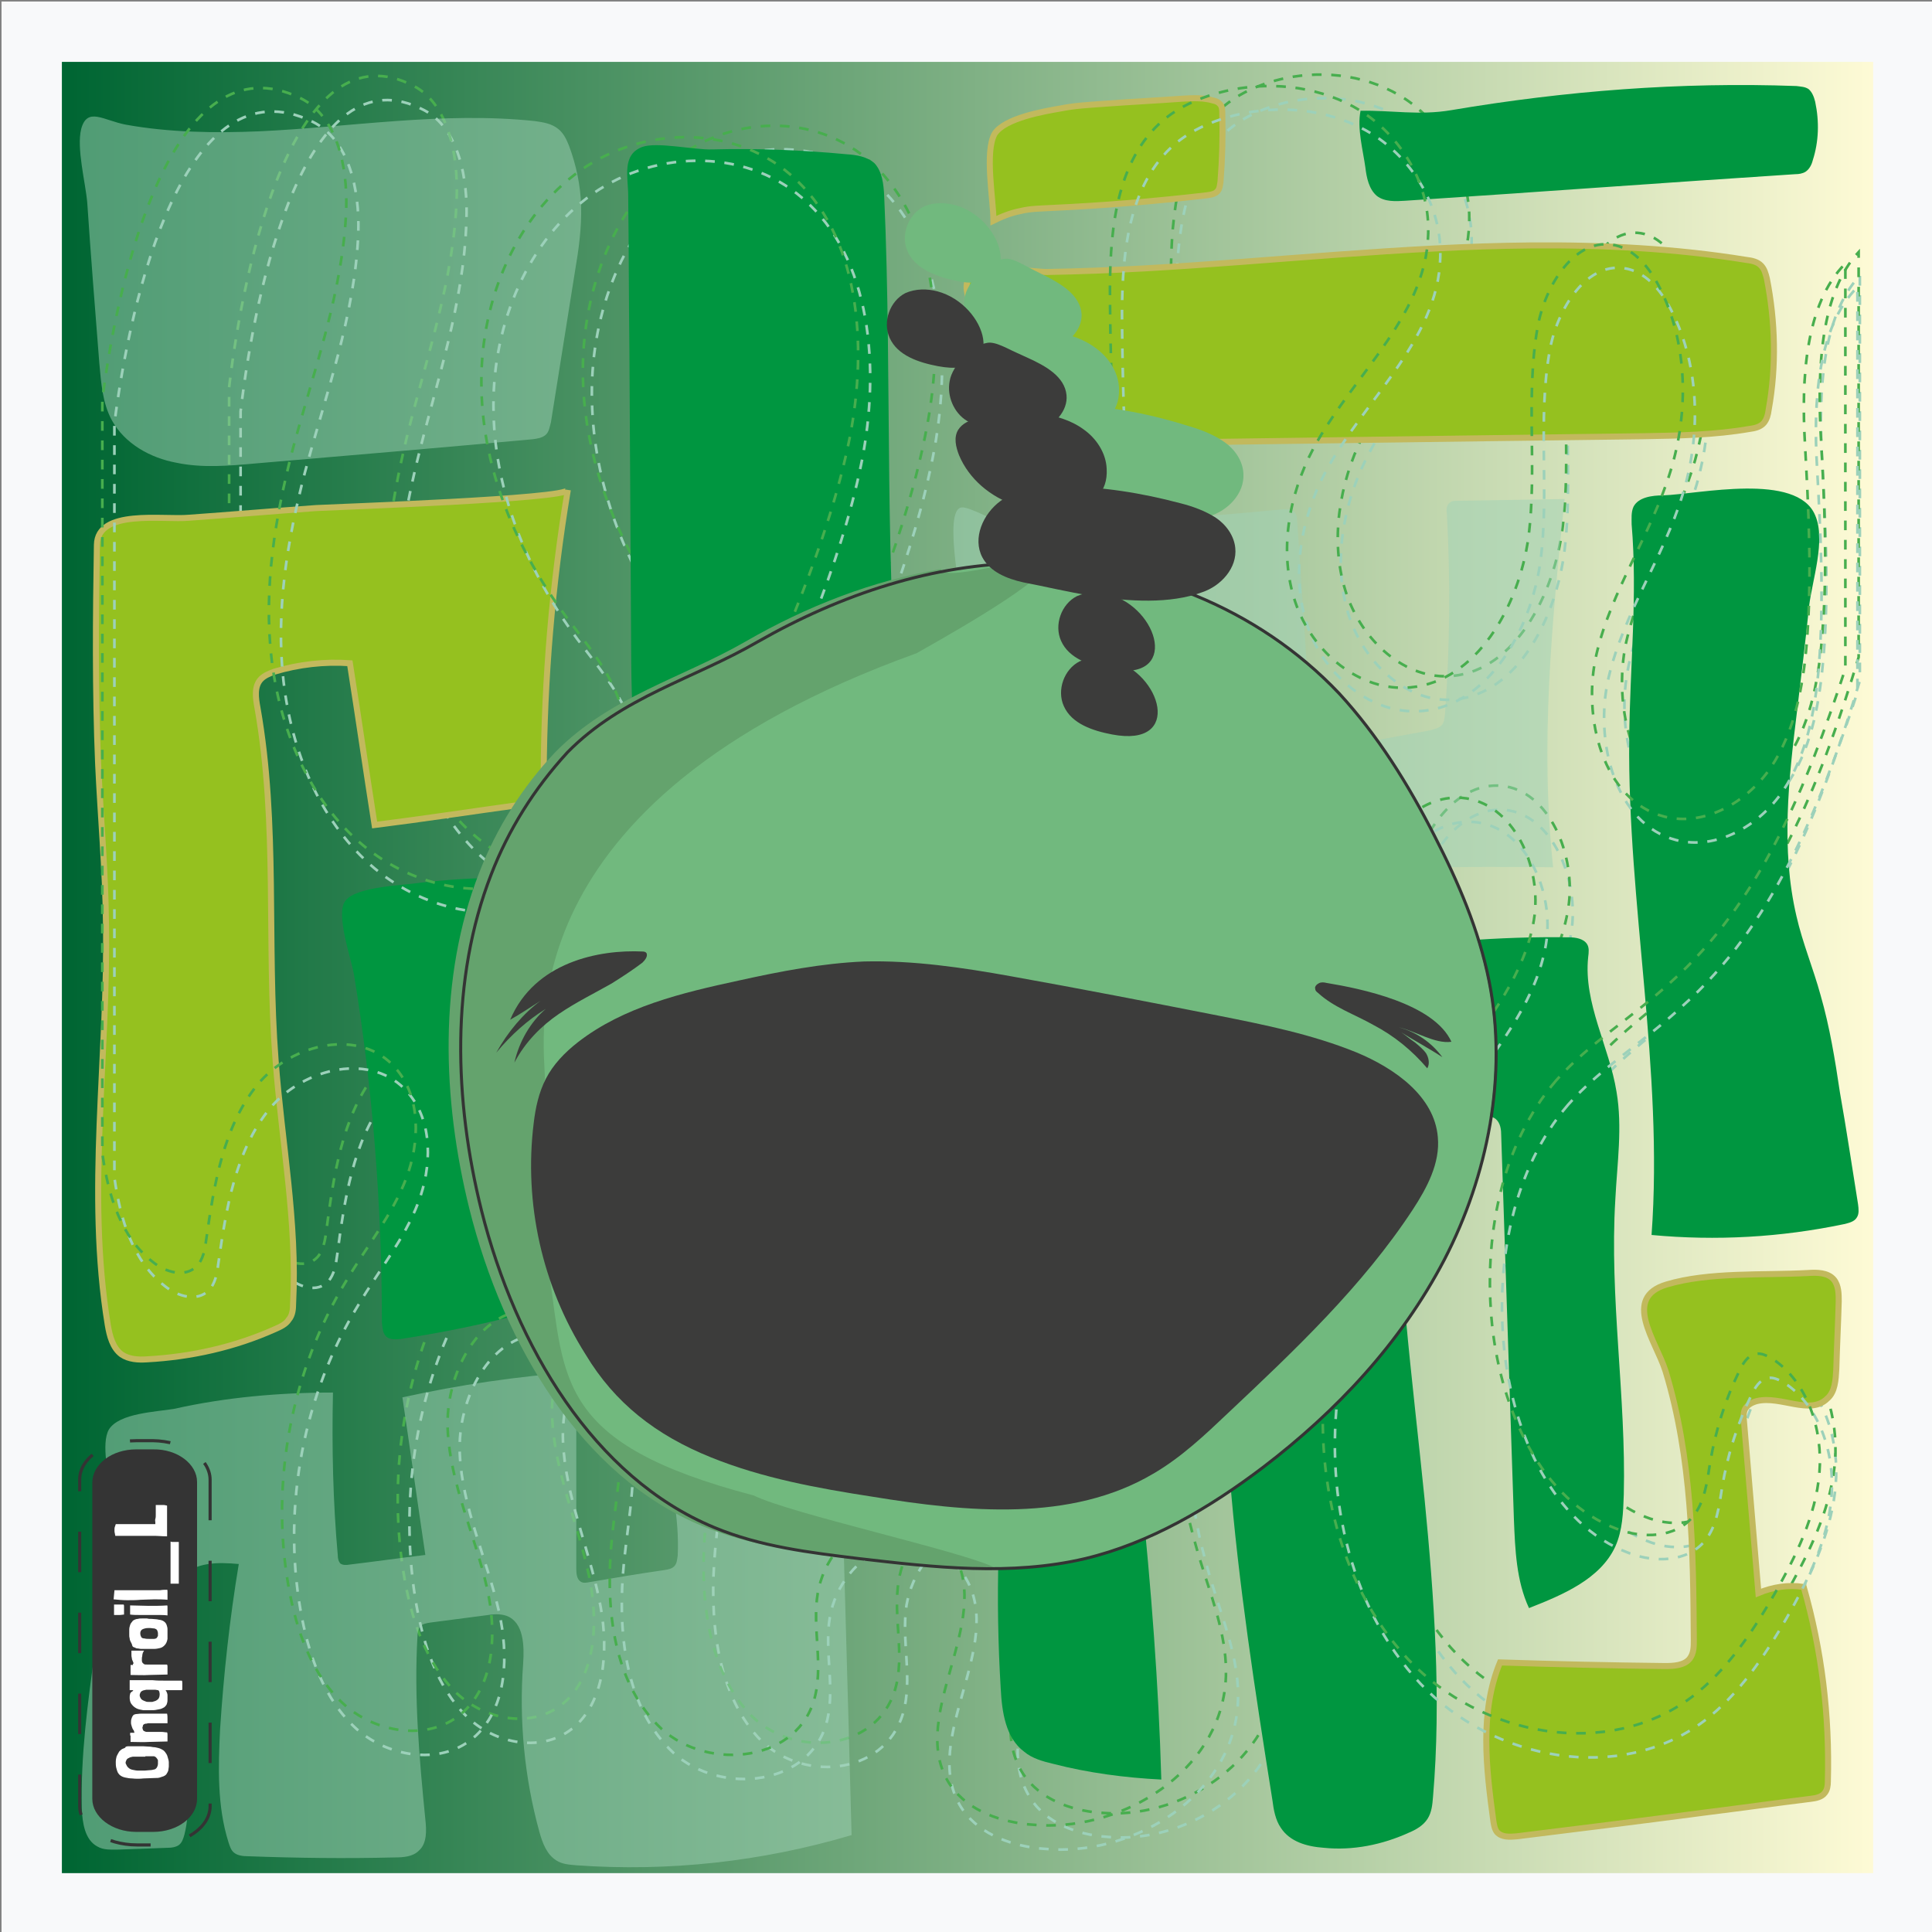
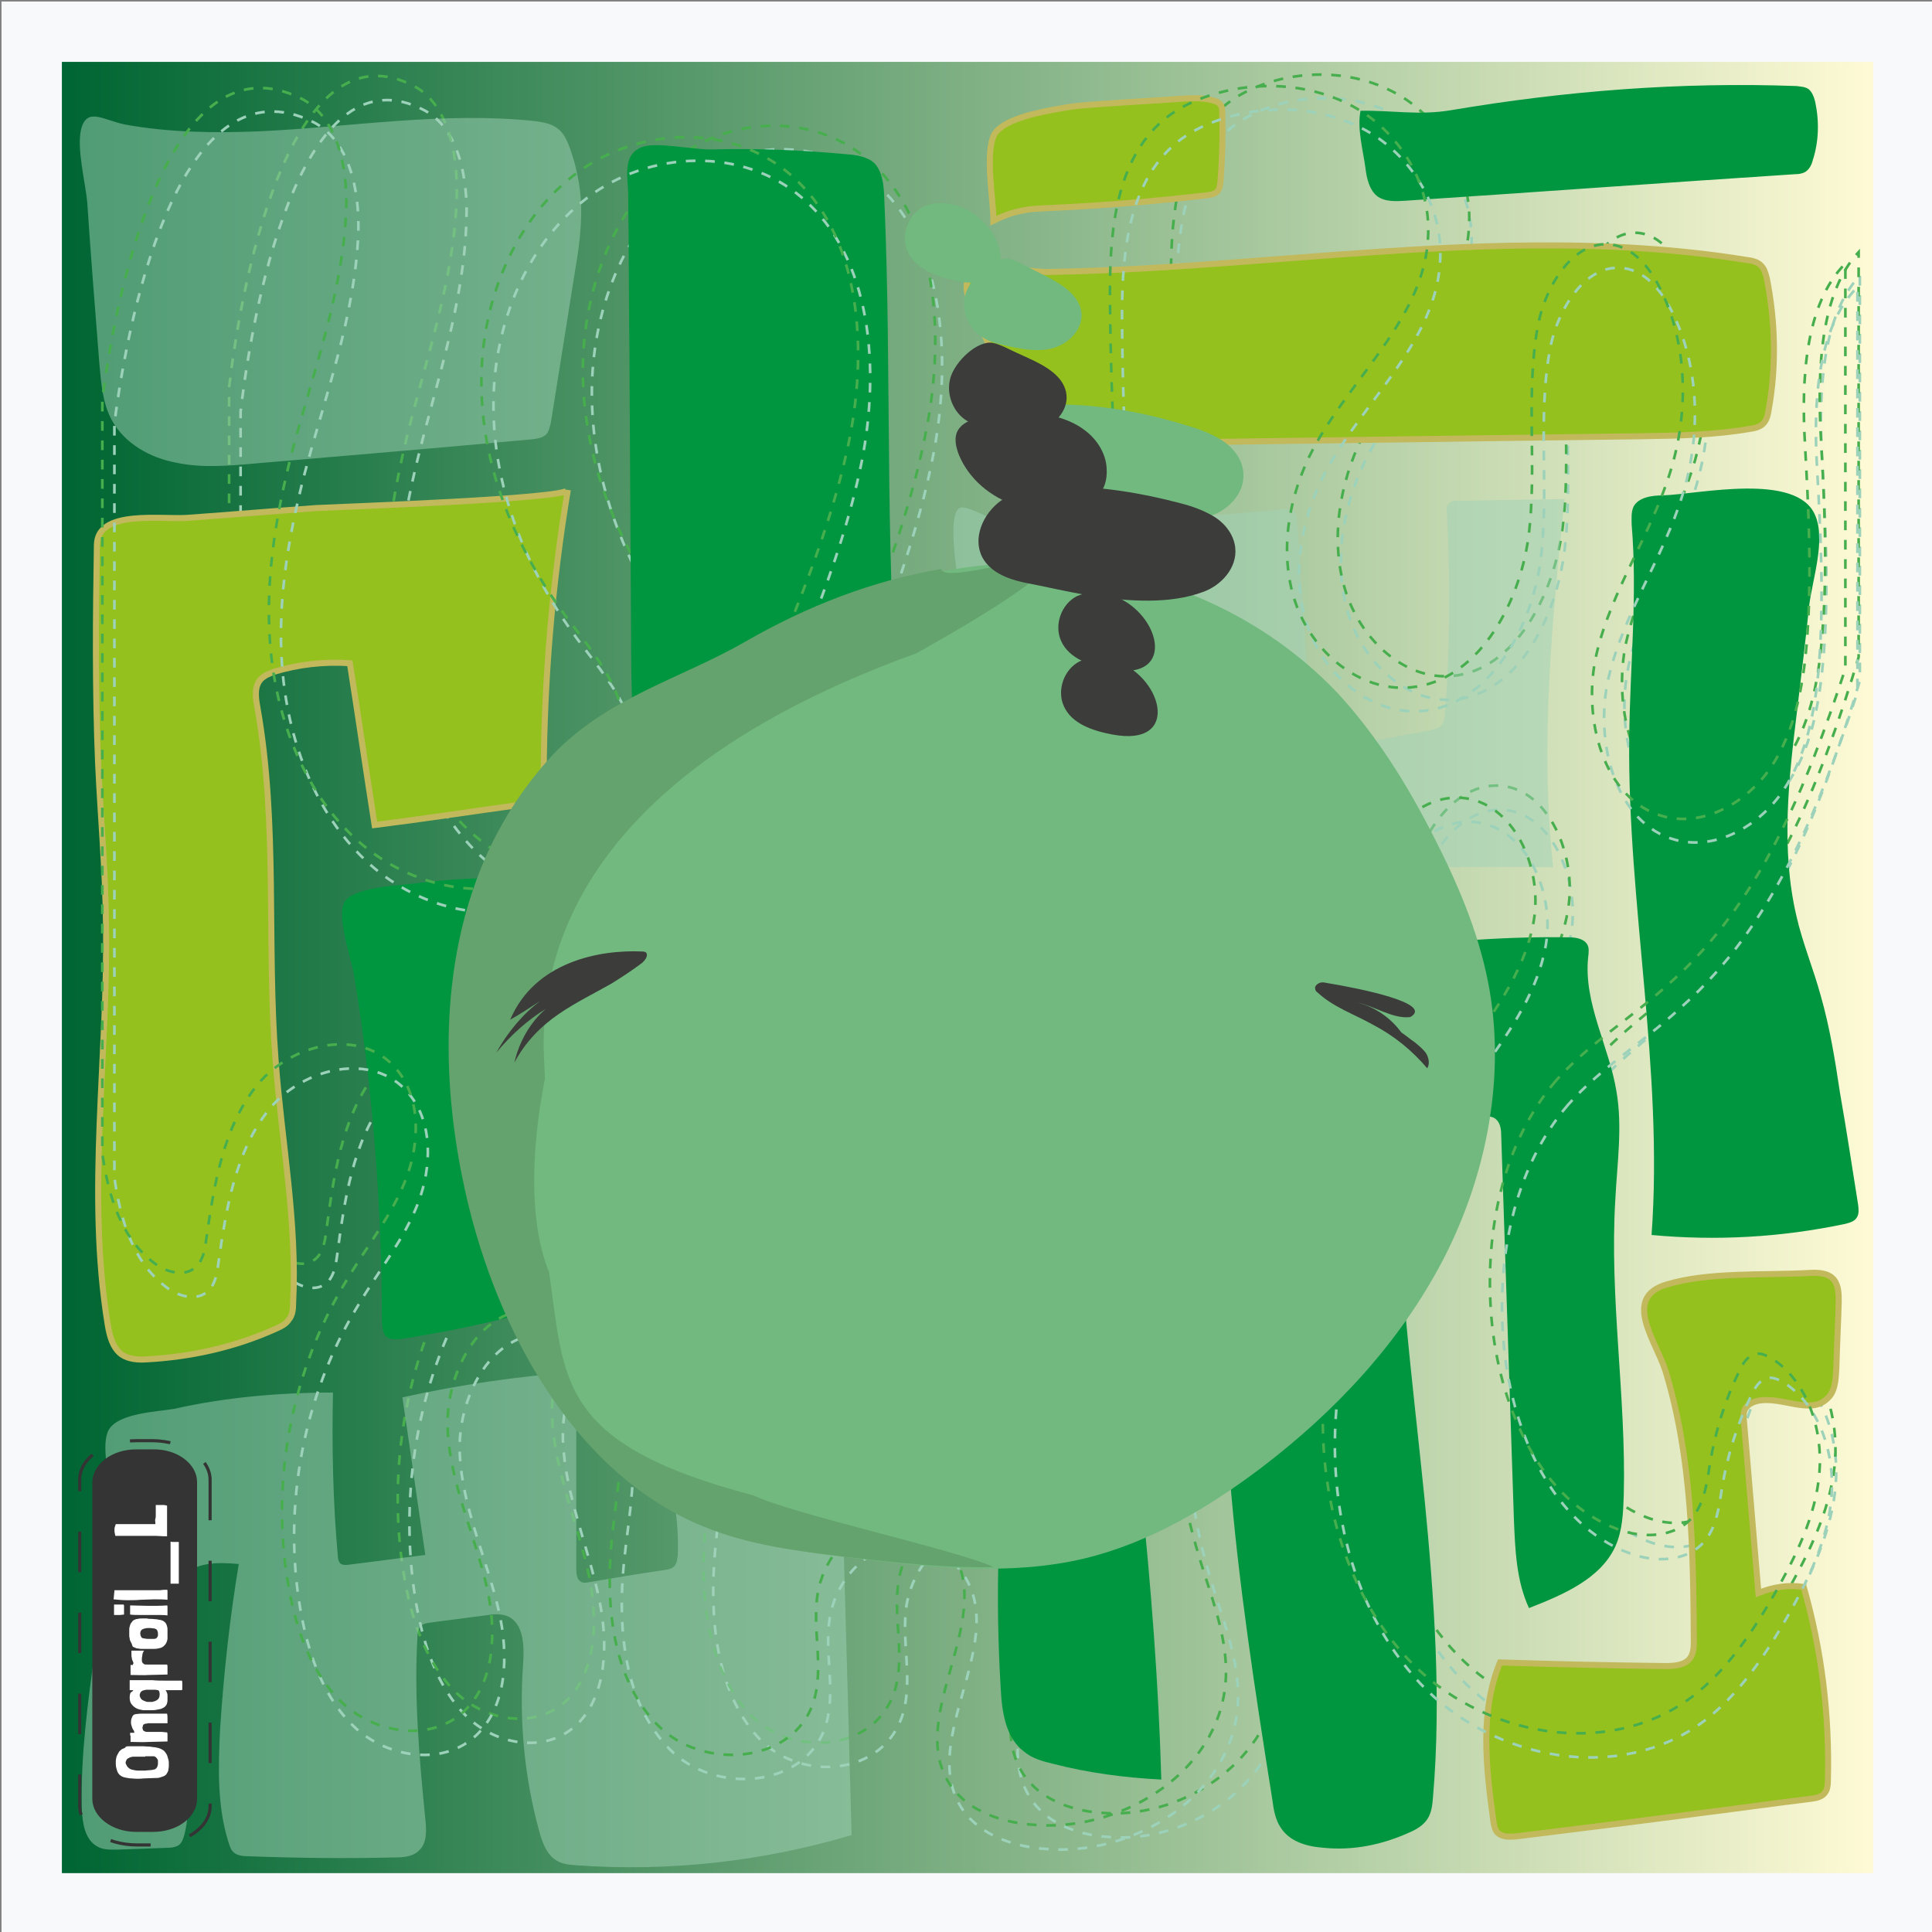
<svg xmlns="http://www.w3.org/2000/svg" version="1.1" id="Layer_1" x="0px" y="0px" viewBox="0 0 640 640" style="enable-background:new 0 0 640 640;" xml:space="preserve">
  <rect x="0" y="0" width="640" height="640" fill="#808080" stroke="none" />
  <style type="text/css">
	.st0{fill:#F8F9FA;}
	.st1{fill:url(#rect13-feeler_00000164480447933503819060000008020772320548492674_);}
	.st2{fill:none;stroke:#9CD1BA;stroke-width:0.882;stroke-dasharray:3.202,3.202;}
	.st3{fill:none;stroke:#47AE4E;stroke-width:0.882;stroke-dasharray:3.202,3.202;}
	.st4{fill:#009640;}
	.st5{fill:#A1D2B6;fill-opacity:0.5;}
	.st6{fill:#95C11F;stroke:#C2B95D;stroke-width:2;stroke-miterlimit:10;}
	.st7{fill:#71B97E;}
	.st8{fill:#3C3C3B;}
	.st9{fill:#64A36D;}
	.st10{fill:none;stroke:#343434;}
	.st11{fill:none;stroke:#343434;stroke-width:0.72;stroke-miterlimit:5.76;stroke-dasharray:9.31,9.31;}
	.st12{fill:#343434;}
	.st13{fill:#FFFFFF;}
</style>
  <g>
    <rect id="rect2-feeler" x="0.5" y="0.5" class="st0" width="640" height="640" />
    <linearGradient id="rect13-feeler_00000002367866460899531970000010750472865776930191_" gradientUnits="userSpaceOnUse" x1="-6805.073" y1="4446.453" x2="-6804.073" y2="4446.453" gradientTransform="matrix(600 0 0 -600 4083064.5 2668192.5)">
      <stop offset="0" style="stop-color:#006633" />
      <stop offset="1" style="stop-color:#FFFBD6" />
      <stop offset="1" style="stop-color:#D9D801" />
    </linearGradient>
    <rect id="rect13-feeler" x="20.5" y="20.5" style="fill:url(#rect13-feeler_00000002367866460899531970000010750472865776930191_);" width="600" height="600" />
    <path id="path15-feeler" class="st2" d="M526.9,361.9c-17.2,21.4-22.6,52.4-19.8,81.2c2.8,28,15,58,38.6,67.4   c7.8,3.2,17.8,3,23.2-4c3.8-4.8,4.4-11.6,5.4-18c1.6-10.6,4.8-20.8,9-30.2c1.2-2.6,2.6-5.2,5.2-5.8c1.8-0.4,3.6,0.6,5.2,1.6   c10.8,7.6,15.6,23.4,14.4,37.8c-1.2,14.4-7.2,27.6-13.8,40c-6.8,12.8-14.6,25.4-25.4,34.2c-26,21-64.8,13.2-87.2-12.4   c-22.4-25.8-29.8-65.2-24.6-101c5.2-35.8,21.4-68.4,40.6-97.4c9.4-14.4,20-28.8,22.8-46.4s-6.4-39.2-22-40.6   c-13.6-1.2-24.8,12.8-28.6,27.8c-3.8,14.8-2.4,30.6-3.4,46.2c-1.4,21.4-8,42.4-18.6,60.2c-11.4,19-27.8,35-34,57   c-6,21.4-1,44.4,5.2,65.6c3.4,11.2,7,22.6,6.8,34.2c-1,29.4-28.4,49.4-54.6,49.4c-2.2,0-4.4-0.2-6.8-0.4   c-9.4-1.2-19.4-5.2-24.2-14.4c-11.8-22,13.8-52.8,2.2-74.8c-4.8-9.2-15.6-13.4-24.6-10.4s-15.8,12.6-17.6,23   c-1.8,11.8,2.2,24.6-1.2,36c-6.2,20.8-34.4,23-48.2,7.6s-16-39.8-14-61.8c1.4-15.4,4.4-31,1.8-46.2c-2.8-15.2-13.6-30-27.2-29.4   c-16,0.6-25.8,21.6-25,39.6s8.4,34.8,12,52.4c3,14.2,2.6,31.2-7,41c-10,10-26.4,7.6-36.6-2c-10.2-9.8-15-24.8-17.4-39.8   c-5.4-34.6,1-71.4,17.8-100.8c6.2-10.8,13.8-20.8,18-32.8s4.6-27-3.2-36.6c-10.8-13.6-32-8.4-42.6,5.4   c-10.6,14-13.4,33.2-15.8,51.4c-0.4,3.2-1,6.6-3,8.8c-3.6,3.8-9.4,2-13.4-1.4c-9.8-8.2-13.8-21.8-15.6-36V136.3   c4.8-41,21.6-120.4,60.8-99.8c11.4,6,14.6,22.6,14,36.6c-0.8,27.4-10,53.6-16.4,80c-5.4,22.4-8.8,45.6-6.4,68.6   c2.4,23,11,45.8,26.4,60.8c15.6,15,38.4,20.8,57,11.4s30.4-35.4,23.6-57.2c-3.4-11-10.6-19.8-17-29c-14.6-21.4-25-47.4-25.6-74.6   c-0.8-27.2,9.2-55.2,28.6-71.2s48-17.2,66.6,0c21.4,19.8,23.8,56.4,18.2,87c-13.2,71-59.6,134.2-55,206.6c2,31.2,14,61.2,32.2,84.6   c10.8,13.8,24.8,26,41,27c11.2,0.6,22.2-4.2,32.2-10c27-15.8,51.4-42.4,56.2-76.4c2.6-19.6-1.4-39.6-5.2-59.2   c-13.4-71.6-20.6-144.8-21.2-218c-0.2-21,1.2-44.4,15-58.4c6.2-6.2,14.2-9.6,22.4-11.4c13.4-2.8,28-0.8,39.6,7   c11.8,8,20.4,22.4,20.8,38c0.8,28.6-23,49-35.2,73.8c-7.6,15.4-10.8,34.4-5.6,51c5.2,16.6,20,29.8,35.4,28.2   c20.4-2,33.4-26.6,36.2-49.6s-1-46.6,2.8-69.4c2.2-14.2,11.8-30.6,24.2-27.4c6.2,1.6,10.6,7.8,13.6,14.2c8.6,18.4,8.8,41,3.2,60.8   c-6,20.8-18,39-22.6,60.2s2.2,48.8,20.8,54c12.4,3.4,25.4-4.6,32.8-16.4c7.4-11.8,9.8-26.6,11-41c1.8-22,0.6-44.4-0.6-66.4   c-1-20.8,0-46,12.6-59.4v134.2c-11.8,39-26.4,77.8-53.8,104C550.3,341.1,537.1,349.5,526.9,361.9z" />
    <path id="path17-feeler" class="st3" d="M526.3,353.9c-17.2,21.4-22.6,52.4-20,81.2c2.8,28,15.2,58,38.8,67.4c8,3.2,18,3,23.4-4   c3.8-4.8,4.4-11.6,5.4-18c1.8-10.6,4.8-20.8,9-30.2c1.2-2.6,2.6-5.2,5.2-5.8c1.8-0.4,3.6,0.6,5.2,1.6c11,7.6,15.6,23.4,14.6,37.8   c-1.2,14.4-7.2,27.6-14,40c-7,12.8-14.8,25.4-25.6,34.2c-26.2,21-65.2,13.2-87.8-12.4c-22.6-25.8-30-65.2-24.8-101   s21.4-68.4,40.8-97.4c9.6-14.4,20.2-28.8,23-46.4s-6.4-39.2-22.2-40.6c-13.6-1.2-25,12.8-28.8,27.8c-3.8,14.8-2.4,30.6-3.4,46.2   c-1.4,21.4-8,42.4-18.8,60.2c-11.6,19-28,35-34.2,57c-6,21.4-1,44.4,5.2,65.6c3.4,11.2,7.2,22.6,6.8,34.2   c-1,29.4-28.6,49.4-55,49.4c-2.2,0-4.6-0.2-6.8-0.4c-9.4-1.2-19.4-5.2-24.4-14.4c-11.8-22,14-52.8,2.2-74.8   c-4.8-9.2-15.6-13.4-24.8-10.4c-9,3-16,12.6-17.6,23c-2,11.8,2.2,24.6-1.2,36c-6.2,20.8-34.6,23-48.6,7.6s-16.2-39.8-14.2-61.8   c1.4-15.4,4.4-31,1.8-46.2c-2.8-15.2-13.6-30-27.4-29.4c-16,0.6-26,21.6-25.2,39.6s8.4,34.8,12.2,52.4c3,14.2,2.6,31.2-7,41   c-10,10-26.6,7.6-36.8-2c-10.2-9.8-15.2-24.8-17.6-39.8c-5.6-34.6,1-71.4,18-100.8c6.2-10.8,13.8-20.8,18.2-32.8s4.6-27-3.2-36.6   c-11-13.6-32.2-8.4-42.8,5.4c-10.6,14-13.4,33.2-15.8,51.4c-0.4,3.2-1,6.6-3,8.8c-3.6,3.8-9.4,2-13.4-1.4   c-10-8.2-13.8-21.8-15.8-36V128.3c4.8-41,21.8-120.4,61.2-99.8c11.4,6,14.6,22.6,14.2,36.6c-0.8,27.4-10.2,53.6-16.6,80   c-5.4,22.4-8.8,45.6-6.6,68.6c2.4,23,11,45.8,26.6,60.8s38.8,20.8,57.4,11.4c18.8-9.4,30.6-35.4,23.8-57.2c-3.4-11-10.8-19.8-17-29   c-14.8-21.4-25.2-47.4-25.8-74.6c-0.6-27,9.4-55,28.8-71s48.4-17.2,67,0c21.6,19.8,24,56.4,18.2,87c-13.2,71-60,134.2-55.4,206.6   c2,31.2,14,61.2,32.4,84.6c10.8,13.8,25,26,41.2,27c11.4,0.6,22.4-4.2,32.4-10c27.2-15.8,51.8-42.4,56.6-76.4   c2.8-19.6-1.4-39.6-5.2-59.2c-13.6-71.6-20.8-144.8-21.2-218c-0.2-21,1.2-44.4,15.2-58.4c6.2-6.2,14.4-9.6,22.6-11.4   c13.6-2.8,28.2-0.8,40,7c11.8,8,20.4,22.4,21,38c0.8,28.6-23.2,49-35.4,73.8c-7.6,15.4-10.8,34.4-5.6,51   c5.2,16.6,20,29.8,35.6,28.2c20.4-2,33.6-26.6,36.4-49.6c2.8-23-1-46.6,2.8-69.4c2.2-14.2,11.8-30.6,24.2-27.4   c6.2,1.6,10.6,7.8,13.6,14.2c8.6,18.4,8.8,41,3.2,60.8c-6,20.8-18,39-22.8,60.2c-4.6,21.2,2.2,48.8,21,54   c12.4,3.4,25.6-4.6,33-16.4c7.4-11.8,10-26.6,11-41c1.8-22,0.6-44.4-0.6-66.4c-1-20.8,0-46,12.6-59.4v134.2   c-11.8,39-26.6,77.8-54.2,104C549.9,333.1,536.5,341.5,526.3,353.9L526.3,353.9z" />
    <path id="path19-feeler" class="st4" d="M379.9,322.5c46.6-3,93.2-12.8,139.8-12c2.2,0,4.8,0.4,6,2.2c0.8,1.2,0.6,2.8,0.4,4.4   c-1.6,15.2,7,29.6,9.4,44.6c2,11.8,0.2,23.6-0.4,35.6c-2,32.6,3.6,65.2,2.8,97.8c-0.2,6-0.4,11.8-2.8,17.2   c-5,10.8-17.4,16-28.6,20.4c-4.2-9-4.6-19.4-5-29.4c-1.4-42.4-2.8-84.6-4.2-127c0-2-0.2-4.2-1.8-5.6c-1.2-1-3-1-4.6-0.8   c-8.6,0.4-17.2,1.8-25.4,3.8c-1,0.2-2,0.6-2.4,1.4c-0.4,0.6-0.4,1.4-0.4,2c-0.2,40,5.2,79.6,9.2,119.4c3.2,32.8,5.6,66,2.8,98.8   c-0.2,2.4-0.4,5-1.8,7.2s-3.8,3.6-6.2,4.6c-8.8,4-18.6,6-28.2,5c-5.6-0.4-11.2-2-14.2-6.6c-1.8-2.6-2.4-6-2.8-9.2   c-11.4-71.6-22.4-144.2-12-216c-12.4,1.8-24.8,4.8-36.8,9c-1.8,0.6-3.8,1.4-5,3c-1.2,1.8-1,4.2-0.8,6.6c7.8,63.4,16,127,17.8,190.6   c-12-0.6-24.2-2.2-35.8-5.2c-3.4-0.8-7-1.8-9.6-4c-6.2-4.6-7.4-13.2-7.8-21c-1.8-29.6-1-59.2,2.6-88.6c2.6-20.6,6.6-41,7.4-61.8   c0.6-17.2-0.8-34.4-2.4-51.6c-0.8-8.2-6.8-28.4,1.6-33.2c4.2-2.4,14.6-0.6,19.6-0.8C366.3,323.3,373.3,322.5,379.9,322.5   L379.9,322.5z M192.9,290.5c25,0.2,50.2,0.4,75,0.6c10.2,0,20.4,0.2,30.6,0.2c2,0,4.2,0.2,6,1.4c1.6,1.4,2,3.8,2.2,6.2   c3,36.8,4.4,73.8,4.2,110.8c-28.8,2.8-57.4,5.8-86.2,9c-1.2-22-2-44.2-2.4-66.2c-6.2-0.2-12.2,0.6-18.2,2.2c-1.8,0.6-3.8,1.4-4.8,3   c-0.8,1.4-0.6,3-0.6,4.6c1.2,18.8,2.2,37.2,3.4,56c0.2,2.4,0.2,4.8-1,7c-1.4,2-3.8,3-6.4,3.6c-20.2,6.6-40.8,11.4-61.6,14.6   c-1.6,0.2-3.6,0.4-5-0.6c-1.4-1.2-1.4-3.2-1.6-5c0-38.6-3-77-9.2-114.8c-0.8-5.2-6.4-20.6-2.8-24.8c3.6-4.6,18.8-5,24-5.8   C156.7,290.3,174.9,290.5,192.9,290.5L192.9,290.5z M452.3,55.5c0.4,3.4,1.2,7.2,3.8,9.4c2.6,2,6.2,1.8,9.4,1.6   c43-2.8,86-6,129.2-8.8c1.2,0,2.4-0.2,3.4-0.8c1.2-0.8,2-2.2,2.4-3.8c2-6.2,2.2-12.8,0.8-19.4c-0.4-1.6-1-3.2-2.2-4.2   c-1.2-0.8-2.6-0.8-4-1c-38.4-1.4-76.6,1.6-114.4,8c-10.6,1.8-19.8,0-30,0.2C449.5,42.5,451.5,49.7,452.3,55.5z M550.9,164.1   c-3.6,0-8.2,0.6-9.8,3.8c-0.8,1.8-0.6,3.8-0.6,5.8c2,23.6-0.6,47.4-0.8,71c-0.6,54.8,11.4,109.6,7.4,164.4   c21.4,2,42.8,0.8,63.8-3.6c1.6-0.4,3.4-0.8,4.2-2.2c0.8-1.2,0.6-2.8,0.4-4.4c-2-12.4-3.8-24.6-6-37c-1.6-10.8-3.4-21.8-6.4-32.2   c-2.4-8.8-6-17.4-8-26.2c-5.2-22.2-2.6-45.4,0.2-68c1.4-11.6,2.8-23.2,4-34.8c1-8.4,5.6-21.8,2-30   C595.3,156.3,562.7,163.7,550.9,164.1L550.9,164.1z M209.1,219.7c0.2,13.2,0.2,26.6,5,39.2c2,5,4.8,10.2,9.6,13.4   c3.2,2.4,7.4,3.6,11.4,4.6c14.4,3.6,29.8,4.4,44.6,2.2c6.6-1,13.4-2.8,17.2-8.4c3.4-5,2.8-12,2.2-18.2c-6.6-62.4-3.4-125-6.2-187.6   c-0.2-3.8-0.6-8-3.2-10.8c-2.4-2.2-6-2.8-9.2-3c-14.8-1.4-29.8-2-44.6-1.6c-5.8,0.2-18.4-2.6-23.2-0.8c-6.8,2.6-4.6,10-4.6,16.2   c0.2,17.2,0.2,34.4,0.4,51.6C208.7,150.9,208.9,185.3,209.1,219.7L209.1,219.7z" />
    <path id="path21-feeler" class="st5" d="M110.3,461.3c-0.4,18,0,36.2,1.6,54c0,1,0.2,1.8,0.8,2.6c0.8,0.6,2,0.6,3,0.4   c8.4-1,16.8-2.2,25.2-3.2c-2.6-17.4-5-34.8-7.6-52.2c19-4.2,38.2-7,57.6-8.4c0,21.8,0,43.4,0,65.2c0,1.6,0.2,3.4,1.4,4.2   c0.8,0.6,2,0.4,3,0.2c8.2-1.4,16.4-2.8,24.8-4c1.2-0.2,2.4-0.4,3.2-1.2c1-1,1-2.4,1.2-3.6c1.2-24.6-11.2-48.8-6.4-73   c18.2-0.4,36.8,0,55,1.2c1.2,0,2.6,0.2,3.6,1.2s1,2.4,1,3.6c1.4,53.2,3,106.4,4.4,159.6c-29.6,8.8-60.6,12.2-91.2,10   c-2.4-0.2-4.8-0.4-6.6-1.6c-3.2-2-4.6-5.8-5.6-9.4c-5-18-6.8-37.2-5.4-55.8c0.4-6,0.2-13.6-5.4-15.8c-2.2-0.8-4.6-0.6-7-0.2   c-6.2,0.8-12.2,1.6-18.4,2.4c-1.2,0.2-2.6,0.4-3.4,1.4c-0.6,0.8-0.8,2-0.8,3c-1.2,20.4,0.6,40.6,2.6,60.8c0.4,3.6,0.6,8-2.2,10.4   c-2,2-5.2,2.2-8,2.2c-16.2,0.4-32.4,0.2-48.6-0.4c-1.6,0-3.4-0.2-4.6-1.2c-1-0.8-1.4-2.2-1.8-3.4c-3.8-12-3.4-25-2.8-37.4   c1.2-18.4,3.2-36.8,6.2-54.8c-6.8-0.6-14.6-0.8-19,4.6c-2.6,3.4-2.8,7.8-2.8,12c0,15.6,1,31.4,3.2,46.8c1.2,8.6,2.8,17.6,0.6,26.2   c-0.4,1.4-0.8,2.8-2,3.6c-1,0.6-2.2,0.8-3.4,0.8c-5.4,0.2-11,0.4-16.4,0.6c-2.4,0-5,0.2-7-1c-4.2-2.2-5-7.8-5.2-12.6   c-0.8-35.2,9.4-69.6,9.2-104.8c0-5-3-16-0.2-20.8c3.4-5.4,15.6-5.8,21.6-6.8C74.5,462.9,92.5,461.3,110.3,461.3L110.3,461.3z    M331.3,296.3c60.8-6.6,122-9.8,183.2-9c-4.4-40.4-0.4-81.4,3.8-122c-11.8,0.2-23.8,0.4-35.6,0.6c-0.8,0-1.8,0-2.4,0.6   c-1.2,0.8-1.2,2.4-1,3.8c1.2,22,1,44-0.6,66c-0.2,1.4-0.2,3-1.2,4s-2.4,1.2-3.6,1.6c-13,2.4-26.2,4.8-39.2,7.2   c-1.6-25.6-3.2-50.8-5-76.4c0-1.2-0.2-2.6-1.2-3.4c-0.8-0.8-2.2-0.6-3.4-0.6c-24.8,2.4-49.4,4.2-74.4,5.4c-5.6,0.2-11.4,0.6-17-0.4   c-3.6-0.6-12.6-6-15.2-5.6c-6.2,0.8,0.2,31.2,1,38.2C322.9,236.7,326.9,266.5,331.3,296.3L331.3,296.3z M32.9,120.3   c0.6,6.4,1,13.2,4.2,19c4.2,7.6,12.6,12.4,21.4,14c8.6,1.8,17.4,1,26.4,0.2c30.6-2.6,61.2-5.2,91.6-8c1.4-0.2,3-0.4,4.2-1.4   s1.4-2.8,1.8-4.2c2.6-16.6,5.4-33.6,8-50.2c1.2-7,2.2-14.2,2-21.6c-0.2-6.6-1.6-13.4-4-19.8c-0.8-2-1.8-4.2-3.6-5.6   c-2.2-1.8-5-2.2-7.8-2.6c-30.4-3.2-60.8,2-91.2,3.4c-14.8,0.6-29.8,0.4-44.2-2.2c-7.4-1.4-12.8-6-14.8,1.4   c-1.6,6.4,1.4,17.6,2,24.4C30.1,84.9,31.5,102.5,32.9,120.3L32.9,120.3z" />
    <path id="path23-feeler" class="st6" d="M598.9,421.7c3-0.2,6.6-0.2,8.6,2.2c1.6,2,1.6,4.8,1.6,7.2c-0.2,7.6-0.6,14.8-0.8,22.4   c-0.2,3.6-0.4,7.6-3,9.8c-5.6,5.6-15.4-1-23.2,0.8c-1.6,0.4-3.2,1.2-4,2.6c-0.6,1.2-0.6,2.8-0.4,4c1.6,19,3.2,38.2,4.8,57   c4.8-2,10-2.8,15-2c6,21,8.6,42.6,8,64.4c0,1.4-0.2,2.8-1,3.8c-1,1.4-3,1.8-4.8,2c-11.4,1.4-22.8,3-34,4.4   c-21.2,2.8-42.2,5.4-63.2,8c-2.4,0.2-5,0.4-6.6-1.4c-0.8-1-1-2.4-1.2-3.6c-2.4-17.6-4.6-36.2,2.2-52.6c18.2,0.6,36.4,1,54.6,1.2   c3,0,6.4-0.2,8.2-2.4c1.4-1.8,1.4-4,1.4-6.2c-0.2-29.8-0.6-60.4-9.4-89.2c-3.2-10-14.4-24.2,0.4-28.6   C566.1,421.3,584.1,422.5,598.9,421.7L598.9,421.7z M188.1,162.3c-5.2,31.2-7.8,62.6-8,94.2c0,3-0.2,6.2-2.2,8   c-1.6,1.6-4,2-6.2,2.2c-16,2.2-31.6,4.6-47.6,6.6c-2.8-17.8-5.4-35.8-8.2-53.6c-8.4-0.6-17,0.4-25,2.8c-1.6,0.6-3.2,1.2-4.4,2.4   c-2.4,2.4-1.8,6.4-1.2,9.6c6.8,38.6,3,77.8,6,116.8c2,26.8,7.2,53.6,5.8,80.4c0,2-0.2,4-1.4,5.4c-1,1.6-2.8,2.4-4.6,3.2   c-13.4,6-27.8,9.2-42.4,10c-3,0.2-6,0-8.4-1.6c-3-2.2-4-6.2-4.6-9.8c-7.2-44,0.2-88.8-0.6-133.4c-0.2-17.6-1.8-35-2.6-52.6   c-1-24-0.8-48.4-0.4-72.4c0.2-12,21.8-8.2,30.6-9c14-1,28-2.2,42-3.2C112.3,167.9,187.7,165.3,188.1,162.3L188.1,162.3z    M578.5,86.1c1.8,0.2,3.6,0.6,4.8,1.8c1.2,1.2,1.6,2.8,2,4.4c2.8,14.2,3.2,29,0.6,43.4c-0.2,1.6-0.6,3.2-1.6,4.4   c-1.2,1.4-3.2,1.8-4.8,2c-11.6,2-23.4,2.2-35,2.4c-66,0.8-131.6,1.8-197.6,2.6c-2.2,0-4.4,0-6.2-1c-2-1-3.4-3.2-4.6-5.2   c-4.4-8-5.8-17.4-8.4-26c-1.4-5-9.6-17.4-7-22.2c3.2-5.8,20.6-2.6,26.2-2.6c10.8-0.2,21.6-0.6,32.4-1.2c42.6-2.4,85-7.2,127.8-7.6   C531.1,81.1,555.1,82.3,578.5,86.1L578.5,86.1z M329.1,73.1c2.8-1.4,5.8-2.6,9-3.2c3.2-0.8,6.6-0.8,10-1   c17.4-0.8,34.4-2.2,51.6-4.2c1.4-0.2,3-0.4,3.8-1.6c0.6-0.8,0.6-1.8,0.8-2.8c0.6-7.6,0.8-15,0.6-22.6c0-1,0-2.2-0.6-3   s-1.4-1.2-2.4-1.4c-3.4-1-7-0.8-10.4-0.6c-8.2,0.6-16.4,1-24.6,1.6c-5.2,0.4-10.4,0.6-15.4,1.6c-5.8,1-18.6,3.2-22,8.4   C326.1,50.3,329.1,66.3,329.1,73.1z" />
    <path id="path25-feeler" class="st2" d="M519.5,365.9c-18.4,21.4-24.2,52.4-21.2,81.2c3,28,16.2,58,41.4,67.4c8.4,3.2,19.2,3,25-4   c4-4.8,4.8-11.6,5.8-18c1.8-10.6,5-20.8,9.6-30.2c1.2-2.6,2.8-5.2,5.4-5.8c2-0.4,3.8,0.6,5.6,1.6c11.6,7.6,16.8,23.4,15.6,37.8   s-7.8,27.6-14.8,40c-7.4,12.8-15.8,25.4-27.4,34.2c-28,21-69.8,13.2-94-12.4c-24.2-25.8-32.2-65.2-26.6-101s23-68.4,43.6-97.4   c10.2-14.4,21.6-28.8,24.6-46.4c3-17.6-6.8-39.2-23.8-40.6c-14.6-1.2-26.8,12.8-30.8,27.8c-4,14.8-2.4,30.6-3.6,46.2   c-1.6,21.4-8.6,42.4-20,60.2c-12.4,19-30,35-36.6,57c-6.4,21.4-1.2,44.4,5.6,65.6c3.6,11.2,7.6,22.6,7.2,34.2   c-1,29.4-30.6,49.4-58.8,49.4c-2.4,0-4.8-0.2-7.2-0.4c-10.2-1.2-20.8-5.2-26.2-14.4c-12.6-22,14.8-52.8,2.2-74.8   c-5.2-9.2-16.8-13.4-26.4-10.4c-9.6,3-17,12.6-18.8,23c-2,11.8,2.2,24.6-1.4,36c-6.6,20.8-37,23-51.8,7.6   c-15-15.4-17.2-39.8-15-61.8c1.6-15.4,4.8-31,1.8-46.2s-14.6-30-29.2-29.4c-17.2,0.6-27.8,21.6-27,39.6s9,34.8,13,52.4   c3.2,14.2,2.8,31.2-7.6,41c-10.6,10-28.4,7.6-39.4-2c-11-9.8-16.2-24.8-18.8-39.8c-6-34.6,1.2-71.4,19.2-100.8   c7-11.8,15.2-21.8,19.8-33.8s5-27-3.4-36.6c-11.6-13.6-34.4-8.4-45.8,5.4c-11.4,14-14.4,33.2-17,51.4c-0.4,3.2-1,6.6-3.2,8.8   c-3.8,3.8-10.2,2-14.4-1.4c-10.6-8.2-14.8-21.8-16.8-36V140.3c5.2-41.2,23.2-120.6,65.6-100c12.2,6,15.6,22.6,15.2,36.6   c-1,27.4-10.8,53.6-17.8,80c-5.8,22.4-9.6,45.6-7,68.6s11.8,45.8,28.6,60.8s41.4,20.8,61.4,11.4s32.8-35.4,25.4-57.2   c-3.6-11-11.4-19.8-18.2-29c-15.8-21.4-27-47.4-27.6-74.6c-0.8-27.2,10-55.2,30.8-71.2s51.8-17.2,71.6,0c23,19.8,25.6,56.4,19.6,87   c-14.2,71-64.2,134.2-59.2,206.6c2.2,31.2,15,61.2,34.6,84.6c11.6,13.8,26.6,26,44,27c12.2,0.6,24-4.2,34.8-10   c29-15.8,55.4-42.4,60.4-76.4c2.8-19.6-1.6-39.6-5.6-59.2c-14.6-71.6-22.2-144.8-22.8-218c-0.2-21,1.4-44.4,16.2-58.4   c6.6-6.2,15.4-9.6,24.2-11.4c14.4-2.8,30-0.8,42.6,7c12.6,8,22,22.4,22.4,38c1,28.6-24.6,49-38,73.8c-8.2,15.4-11.6,34.4-6,51   s21.4,29.8,38.2,28.2c21.8-2,35.8-26.6,39-49.6c3-23-1-46.6,3-69.4c2.4-14.2,12.6-30.6,26-27.4c6.6,1.6,11.4,7.8,14.6,14.2   c9.2,18.4,9.6,41,3.4,60.8c-6.4,20.8-19.4,39-24.4,60.2s2.2,48.8,22.4,54c13.2,3.4,27.4-4.6,35.4-16.4c7.8-11.8,10.6-26.6,11.8-41   c1.8-22,0.6-44.4-0.6-66.4c-1.2-20.8,0-46,13.4-59.4v134.2c-12.8,39-28.4,77.8-58,104C544.7,345.1,530.5,353.5,519.5,365.9   L519.5,365.9z" />
    <path id="path27-feeler" class="st3" d="M515.5,357.9c-18.4,21.4-24.2,52.4-21.2,81.2c3,28,16.2,58,41.4,67.4c8.4,3.2,19.2,3,25-4   c4-4.8,4.8-11.6,5.8-18c1.8-10.6,5-20.8,9.6-30.2c1.2-2.6,2.8-5.2,5.4-5.8c2-0.4,3.8,0.6,5.6,1.6c11.6,7.6,16.8,23.4,15.6,37.8   s-7.8,27.6-14.8,40c-7.4,12.8-15.8,25.4-27.4,34.2c-28,21-69.8,13.2-94-12.4c-24.2-25.8-32.2-65.2-26.6-101s23-68.4,43.6-97.4   c10.2-14.4,21.6-28.8,24.6-46.4s-6.8-39.2-23.8-40.6c-14.6-1.2-26.8,12.8-30.8,27.8c-4,14.8-2.4,30.6-3.6,46.2   c-1.6,21.4-8.6,42.4-20,60.2c-12.4,19-30,35-36.6,57c-6.4,21.4-1.2,44.4,5.6,65.6c3.6,11.2,7.6,22.6,7.2,34.2   c-1,29.4-30.6,49.4-58.8,49.4c-2.4,0-4.8-0.2-7.2-0.4c-10.2-1.2-20.8-5.2-26.2-14.4c-12.6-22,14.8-52.8,2.2-74.8   c-5.2-9.2-16.8-13.4-26.4-10.4s-17,12.6-18.8,23c-2,11.8,2.2,24.6-1.4,36c-6.6,20.8-37,23-51.8,7.6c-15-15.4-17.2-39.8-15-61.8   c1.6-15.4,4.8-31,1.8-46.2s-14.6-30-29.2-29.4c-17.2,0.6-27.8,21.6-27,39.6s9,34.8,13,52.4c3.2,14.2,2.8,31.2-7.6,41   c-10.6,10-28.4,7.6-39.4-2c-11-9.8-16.2-24.8-18.8-39.8c-6-34.6,1.2-71.4,19.2-100.8c7-11.8,15.2-21.8,19.8-33.8s5-27-3.4-36.6   c-11.6-13.6-34.4-8.4-45.8,5.4c-11.4,14-14.4,33.2-17,51.4c-0.4,3.2-1,6.6-3.2,8.8c-3.8,3.8-10.2,2-14.4-1.4   c-10.6-8.2-14.8-21.8-16.8-36V132.3c5.2-41,23.4-120.4,65.6-99.8c12.2,6,15.6,22.6,15.2,36.6c-1,27.4-10.8,53.6-17.8,80   c-5.8,22.4-9.6,45.6-7,68.6s11.8,45.8,28.6,60.8s41.4,20.8,61.4,11.4s32.8-35.4,25.4-57.2c-3.6-11-11.4-19.8-18.2-29   c-15.8-21.4-27-47.4-27.6-74.6c-0.8-27.2,10-55.2,30.8-71.2s51.8-17.2,71.6,0c23,19.8,25.6,56.4,19.6,87   c-14.2,71-64.2,134.2-59.2,206.6c2.2,31.2,15,61.2,34.6,84.6c11.6,13.8,26.6,26,44,27c12.2,0.6,24-4.2,34.8-10   c29-15.8,55.4-42.4,60.4-76.4c2.8-19.6-1.6-39.6-5.6-59.2c-14.6-71.6-22.2-144.8-22.8-218c-0.2-21,1.4-44.4,16.2-58.4   c6.6-6.2,15.4-9.6,24.2-11.4c14.4-2.8,30-0.8,42.6,7c12.6,8,22,22.4,22.4,38c1,28.6-24.6,49-38,73.8c-8.2,15.4-11.6,34.4-6,51   s21.4,29.8,38.2,28.2c21.8-2,35.8-26.6,39-49.6c3-23-1-46.6,3-69.4c2.4-14.2,12.6-30.6,26-27.4c6.6,1.6,11.4,7.8,14.6,14.2   c9.2,18.4,9.6,41,3.4,60.8c-6.4,20.8-19.4,39-24.4,60.2s2.2,48.8,22.4,54c13.2,3.4,27.4-4.6,35.4-16.4c7.8-11.8,10.6-26.6,11.8-41   c1.8-22,0.6-44.4-0.6-66.4c-1.2-20.8,0-46,13.4-59.4v134.2c-12.8,39-28.4,77.8-58,104C540.7,337.1,526.5,345.5,515.5,357.9   L515.5,357.9z" />
    <path id="path37-feeler" class="st7" d="M162.3,289.7c-13.5,34.7-12.3,74.8-3.2,111.3c11.3,45,37.2,88.5,77.1,105   c15.4,6.4,31.7,8.3,47.9,10.3c24.9,2.9,50.4,5.8,75,0c21.3-5.1,41.1-16.7,59-30.3c24.1-18.4,45.5-41,60-68.8   c14.3-27.7,21-60.9,14.8-92.1c-3.4-17.1-10.3-33-18.1-48.2c-8.7-17.1-18.8-33.3-31.6-47.2c-27.1-28.6-65.5-43.4-103-43.2   c-31.5,0.2-61.9,10.3-89.6,26.1c-21.2,12.3-44.9,18.2-63,36.6C176.6,261.3,168,274.9,162.3,289.7L162.3,289.7z" />
-     <path id="path39-feeler" class="st8" d="M439.4,325.6c-0.8-0.2-1.7-0.3-2.5,0.1c-0.8,0.4-1.5,1.2-1.2,1.9c0,0.6,0.4,0.9,0.9,1.3   c5.2,4.8,12.1,7.1,18.3,10.6c6.9,3.6,12.9,8.5,17.9,14.4c0.9-1.5,0.5-3.5-0.4-5c-1.1-1.5-2.4-2.5-3.7-3.6c-1.5-1-3-2.3-4.5-3.3   c4.5,2.8,9.2,5.3,13.6,8.2c-3.6-4.9-8.7-8.4-14.5-9.9c5.3,1.1,12,5.6,17.5,4.8C475,332.4,450.9,327.5,439.4,325.6L439.4,325.6z" />
+     <path id="path39-feeler" class="st8" d="M439.4,325.6c-0.8-0.2-1.7-0.3-2.5,0.1c-0.8,0.4-1.5,1.2-1.2,1.9c0,0.6,0.4,0.9,0.9,1.3   c5.2,4.8,12.1,7.1,18.3,10.6c6.9,3.6,12.9,8.5,17.9,14.4c0.9-1.5,0.5-3.5-0.4-5c-1.1-1.5-2.4-2.5-3.7-3.6c-1.5-1-3-2.3-4.5-3.3   c-3.6-4.9-8.7-8.4-14.5-9.9c5.3,1.1,12,5.6,17.5,4.8C475,332.4,450.9,327.5,439.4,325.6L439.4,325.6z" />
    <path id="path41-feeler" class="st7" d="M369.7,170.7c-3.4-1-7.2-1.2-10.6,0.2c-5.2,2.4-8,9.2-5.8,14.6c2.4,6,9.4,8.6,15.6,10   C392.3,200.9,386.1,175.7,369.7,170.7z" />
    <path id="path43-feeler" class="st7" d="M363.9,170.7c-8-1.6-15.8-3.8-22.6-5.4c-5.2-1.4-10.8-3.8-13.2-8.8   c-3-6.4,0.8-14.4,6.8-18.4s13.6-4.4,20.6-4c13.2,0.6,26.2,3.2,38.8,7.2c4,1.2,8,2.8,11.4,5.2s6,6.2,6.2,10.4   c0.4,6.6-5.2,12.4-11.6,14.2C389.5,174.7,376.5,173.3,363.9,170.7L363.9,170.7z" />
-     <path id="path45-feeler" class="st7" d="M370.7,129.1c0-5.2-3-10.2-7.2-13.4c-4-3.2-9.2-5-14.4-5.8c-6.8-1.2-14-1-20.8,0.8   c-2.4,0.6-4.8,1.4-6.2,3.6c-1.6,2.4-1,5.6,0,8.4c3,8,9.8,14.2,17.8,17.2C350.1,143.7,370.9,144.9,370.7,129.1L370.7,129.1z" />
    <path id="path47-feeler" class="st7" d="M319.7,97.9c-1.2,5,1,10.6,5.2,13.4c2.4,1.8,5.4,2.6,8.4,3.2c5.2,1.2,10.6,2.2,15.6,0.8   c5-1.4,9.6-6,9.4-11.2c-0.4-6.2-6.6-10-12.2-12.8c-2.4-1.2-4.8-2.4-7.4-3.8c-1.6-0.8-3.2-1.6-5-1.8   C328.3,85.5,320.9,92.7,319.7,97.9z" />
    <path id="path49-feeler" class="st7" d="M369.7,192.3c-3.4-1-7.2-1.2-10.6,0.2c-5.2,2.4-8,9.2-5.8,14.6c2.4,6,9.4,8.6,15.6,10   C392.3,222.5,386.1,197.3,369.7,192.3z" />
    <path id="path51-feeler" class="st7" d="M316.9,68.1c-3.4-1-7.2-1.2-10.6,0.2c-5.2,2.4-8,9.2-5.8,14.6c2.4,6,9.4,8.6,15.6,10   C339.5,98.3,333.3,73.1,316.9,68.1z" />
    <path id="path55-feeler" class="st9" d="M181.9,421.5c5.2,35.8,2.5,56.8,67.8,73.9c12.1,6,68.2,18.3,79.4,23.7   c-16.2,0.4-32.5-1.5-48.6-3.3c-16.3-2-32.6-3.9-47.9-10.3c-40-16.5-65.8-60-77.1-105c-9.1-36.6-10.3-76.7,3.2-111.3   c5.7-14.8,14.3-28.5,25.3-40.1c18.2-18.4,41.8-24.4,63-36.6c20.3-11.7,42.1-20.2,64.7-24c1.3,5.2,36-7.2,34.4-0.8   c-1.7,6-37.4,25.8-42.5,28.7C166,266,180.6,344.8,180.5,357.5C180.6,357.5,171.6,396.4,181.9,421.5L181.9,421.5z" />
-     <path id="path59-feeler" class="st10" d="M162.7,289.7c-13.5,34.7-12.3,74.8-3.2,111.3c11.3,45,37.2,88.5,77.1,105   c15.4,6.4,31.7,8.3,47.9,10.3c24.9,2.9,50.4,5.8,75,0c21.3-5.1,41.1-16.7,59-30.3c24.1-18.4,45.5-41,60-68.8   c14.3-27.7,21-60.9,14.8-92.1c-3.4-17.1-10.3-33-18.1-48.2c-8.7-17.1-18.8-33.3-31.6-47.2c-27.1-28.6-65.5-43.4-103-43.2   c-31.5,0.2-61.9,10.3-89.6,26.1c-21.2,12.3-44.9,18.2-63,36.6C176.9,261.3,168.4,274.9,162.7,289.7L162.7,289.7z" />
-     <path id="path61-feeler" class="st8" d="M235.6,482.8c17.1,6.9,35.3,10.2,53.4,13c31.3,5.1,65.8,8.5,93-7.6   c9.3-5.4,17.2-12.9,24.9-20.2c22.1-20.8,44.5-42,61.1-67.3c4.7-7.2,9.1-15.4,8.3-24c-1.1-13.5-14.2-22.8-27-28.1   c-14.8-6-30.3-9.1-45.9-12.2c-22.9-4.5-45.6-8.9-68.5-13c-16.1-2.9-32.4-5.3-48.6-4.9c-14.1,0.6-27.9,3.3-41.5,6.3   c-19,4.1-38.2,8.7-53.3,20.4c-4.5,3.5-8.3,7.5-10.7,12.2c-2.3,4.5-3.4,9.5-4,14.6c-3.3,26.6,2.8,54,17.2,76.7   C203.6,464.7,217.2,475.4,235.6,482.8L235.6,482.8z" />
    <path id="path63-feeler" class="st8" d="M212.9,315.2c0.6,0,1.1,0.2,1.3,0.6c0.4,1.1-0.5,2.2-1.4,3.1c-3.3,2.5-6.7,4.7-10.2,6.9   c-5.8,3.3-11.8,6.2-17.5,10.1c-5.7,3.9-11,9.1-14.7,16.1c1.6-7.1,5.4-13.5,10.4-17.8c-6,3.7-11.5,8.6-16.4,14.5   c3.9-7,9-13,14.7-17.2c-3.3,2.1-6.7,4.4-10.1,6.3C177.1,318.7,198.4,314.5,212.9,315.2z" />
    <path id="path65-feeler" class="st8" d="M367.3,196.9c-3.4-0.9-7.2-0.9-10.6,0.6c-5.1,2.6-7.6,9.5-5.2,14.8c2.6,5.9,9.7,8.2,16,9.4   C391.1,226.2,383.9,201.3,367.3,196.9z" />
    <path id="path67-feeler" class="st8" d="M361.7,197.4c-8.1-1.3-15.9-3.2-22.8-4.5c-5.3-1.2-10.9-3.4-13.5-8.3   c-3.3-6.3,0.2-14.4,6.1-18.7c5.8-4,13.4-4.9,20.4-4.8c13.2,0.1,26.3,2.2,39.1,5.6c4,1,8.1,2.5,11.6,4.7c3.5,2.3,6.2,6,6.6,10.1   c0.7,6.6-4.7,12.6-11,14.7C387.5,200.1,374.2,199.3,361.7,197.4L361.7,197.4z" />
    <path id="path69-feeler" class="st8" d="M366.6,155.3c-0.2-5.2-3.4-10.1-7.7-13.1c-4.1-3-9.4-4.6-14.6-5.2   c-6.8-0.9-14-0.4-20.8,1.6c-2.4,0.7-4.7,1.6-6.1,3.8c-1.5,2.5-0.8,5.6,0.3,8.4c3.3,7.9,10.4,13.8,18.5,16.5   C346.6,170.7,367.5,171.1,366.6,155.3L366.6,155.3z" />
    <path id="path71-feeler" class="st8" d="M314.6,126.2c-1,5,1.4,10.6,5.7,13.2c2.5,1.7,5.5,2.4,8.5,2.9c5.2,1,10.7,1.8,15.6,0.2   c4.9-1.6,9.4-6.4,8.9-11.6c-0.6-6.2-7-9.7-12.7-12.3c-2.4-1.1-4.9-2.2-7.5-3.5c-1.6-0.7-3.3-1.5-5.1-1.6   C322.5,113.5,315.4,121,314.6,126.2z" />
    <path id="path73-feeler" class="st8" d="M368.2,218.5c-3.4-0.9-7.2-0.9-10.6,0.6c-5.1,2.6-7.6,9.5-5.2,14.8c2.6,5.9,9.7,8.2,16,9.4   C392,247.8,384.8,222.9,368.2,218.5z" />
-     <path id="path75-feeler" class="st8" d="M310.5,96.5c-3.4-0.9-7.2-0.9-10.6,0.6c-5.1,2.6-7.6,9.5-5.2,14.8c2.6,5.9,9.7,8.2,16,9.4   C334.4,125.8,327,100.9,310.5,96.5z" />
    <g id="feeler_name" transform="matrix(1.2,0,0,1.2,26.4,477.24)">
      <g id="feeler-name-feeler_name" transform="matrix(0,-1.2,1.2,0,0,111.6)">
        <path id="nameBorderBox-feeler_name" class="st11" d="M84,30H8.9C4,30,0,24.1,0,16.8v-3.6C0,5.9,4,0,8.9,0h75.2     C89,0,93,5.9,93,13.2v3.6C92.9,24.1,88.9,30,84,30z" />
        <path id="nameBox-feeler_name" class="st12" d="M83.5,27H10.6C6.4,27,3,22.5,3,16.9V13C3,7.4,6.5,2.9,10.6,2.9h72.7     C87.6,2.9,91,7.4,91,13v3.9C91.1,22.5,87.6,27,83.5,27" />
        <g id="text6-feeler_name">
          <path id="path15-feeler_name" class="st13" d="M22.2,10.1c-0.1-0.4-0.4-0.7-0.7-1c-0.3-0.2-0.7-0.4-1.1-0.6      c-0.4-0.1-0.8-0.2-1.3-0.2c-0.4,0-0.9,0-1.3,0.1c-0.4,0.1-0.8,0.2-1.2,0.4c-0.1,0.1-0.3,0.2-0.4,0.3c-0.4,0.4-0.6,0.9-0.7,1.4      c-0.1,0.5-0.2,1-0.2,1.5c-0.1,0.9-0.1,1.8,0,2.7c0,0.9,0.1,1.8,0.1,2.7c0,0.3,0,0.7,0.1,1c0.1,0.3,0.2,0.6,0.3,0.9      c0.1,0.2,0.2,0.4,0.4,0.6c0.2,0.1,0.3,0.2,0.5,0.3c0.2,0.1,0.4,0.2,0.6,0.2c0.2,0,0.5,0.1,0.7,0.1c0.3,0,0.7,0,1,0      c0.3,0,0.7-0.1,1-0.2c0.4-0.1,0.7-0.2,1-0.4c0.3-0.2,0.6-0.4,0.8-0.7c0.2-0.3,0.4-0.7,0.5-1.1c0.1-0.4,0.2-0.8,0.2-1.2l0.1-0.6      c0-0.6,0.1-1.2,0.1-1.7c0-0.6,0-1.2,0-1.8c0-0.3,0-0.6,0-0.8c0-0.3,0-0.6,0-0.9c0-0.2-0.1-0.4-0.1-0.5      C22.3,10.5,22.3,10.3,22.2,10.1z M20.4,15.1c0,0,0,0.1,0,0.3c0,0.2,0,0.4,0,0.6c0,0.2,0,0.4,0,0.6c0,0.1,0,0.3,0,0.4      c0,0.1,0,0.2-0.1,0.3c0,0.1-0.1,0.2-0.2,0.3c-0.2,0.2-0.4,0.3-0.6,0.4C19.1,18,18.9,18,18.6,18c-0.2,0-0.5-0.1-0.7-0.2      s-0.4-0.3-0.5-0.5c-0.1-0.4-0.2-0.8-0.2-1.2c0-0.4-0.1-0.8-0.1-1.2c0-0.5,0-1,0-1.4c0-0.5,0.1-0.9,0.2-1.4      c0.1-0.5,0.4-0.9,0.8-1.2c0.2-0.1,0.4-0.2,0.6-0.3c0.2-0.1,0.5,0,0.7,0.1c0.3,0.1,0.5,0.3,0.6,0.6c0.2,0.3,0.2,0.5,0.3,0.9      c0,0.2,0,0.4,0,0.6c0,0.2,0,0.3,0,0.3l0,1.2V15.1z" />
          <path id="path17-feeler_name" class="st13" d="M25.8,12.6c0-0.2,0-0.3,0-0.4c0-0.1,0-0.3,0-0.5c0,0,0-0.1-0.1-0.1      c-0.1,0-0.2,0-0.3,0c-0.1,0-0.2,0-0.3,0.1c-0.1,0-0.2,0-0.2,0c-0.1,0-0.2,0-0.3,0c-0.1,0-0.2,0-0.3,0c-0.1,0-0.2,0-0.3,0      c-0.1,0-0.2,0-0.3,0c0,1.5-0.1,2.9,0,4.3c0,1.4,0.1,2.8,0.1,4.2c0.3,0,0.5,0,0.7,0c0.2,0,0.3,0,0.5,0c0.1,0,0.3,0,0.4,0      c0.1,0,0.3,0,0.5-0.1v-0.1c0-0.4,0.1-0.7,0.1-1.1c0-0.4,0-0.7,0-1.1c0-0.4,0-0.8,0-1.1c0-0.4,0-0.8,0-1.2c0-0.3,0.1-0.5,0.2-0.7      c0.1-0.2,0.3-0.3,0.5-0.3c0.2-0.1,0.3-0.1,0.5,0c0.2,0,0.3,0.1,0.4,0.1c0,0,0,0,0,0s0,0,0,0c0.1,0.1,0.2,0.2,0.2,0.3      c0.1,0.1,0.1,0.3,0.1,0.4c0,0.2,0.1,0.3,0.1,0.5c0,0.2,0,0.3,0,0.4c0,0.3,0,0.6,0,1c0,0.4,0,0.7,0,1.1c0,0.4,0,0.7,0,1      s0,0.6,0,0.9c0.4,0,0.7,0,1.1,0c0.3,0,0.7,0,1.1-0.1c0-0.4,0-0.8,0-1.3c0-0.5,0-1,0-1.6c0-0.6,0-1.1,0-1.6c0-0.5,0-1,0-1.5      c0-0.5-0.1-0.8-0.1-1.2c-0.1-0.3-0.1-0.5-0.3-0.6c-0.2-0.2-0.5-0.3-0.8-0.4c-0.3-0.1-0.6-0.1-0.9-0.1c-0.3,0-0.6,0.1-0.9,0.2      c-0.3,0.1-0.6,0.2-0.8,0.4c-0.1,0-0.1,0.1-0.2,0.1C26,12.5,25.9,12.6,25.8,12.6z" />
          <path id="path19-feeler_name" class="st13" d="M35.7,23.6c0,0,0.1,0,0.2,0c0.2,0,0.3,0,0.6,0c0.2,0,0.5,0,0.7,0      c0.2,0,0.5,0,0.6-0.1v-1.1c0-0.9,0-1.9,0-2.8c0-0.9,0-1.9,0.1-2.8c0-0.9,0-1.8,0-2.7c0-0.9,0-1.7,0-2.6c-0.4,0-0.7,0-1.2,0      c-0.4,0-0.8,0-1.1,0c0,0,0,0.1,0,0.1c0,0.1,0,0.2,0,0.3c0,0.1,0,0.2,0,0.3c0,0.1-0.1,0.1-0.1,0.1c0,0-0.1,0-0.1-0.1      c-0.2-0.3-0.4-0.6-0.7-0.6c-0.3-0.1-0.6-0.1-0.9-0.1c-0.6,0-1.2,0.2-1.5,0.5c-0.4,0.3-0.7,0.7-0.9,1.1c-0.2,0.4-0.3,0.9-0.4,1.5      C31,15.4,31,15.9,31,16.5c0,0.4,0,0.8,0.1,1.2c0.1,0.4,0.1,0.7,0.2,1c0.1,0.3,0.3,0.6,0.4,0.8c0.2,0.2,0.4,0.4,0.6,0.5      c0.3,0.1,0.6,0.2,1,0.2c0.4,0,0.7,0,1.1,0c0.3,0,0.6-0.1,0.8-0.2c0.2-0.1,0.4-0.2,0.4-0.3c0,0.5,0,1,0,1.3s0,0.6,0,0.8      c0,0.2,0,0.4,0,0.5c0,0.1,0,0.2,0,0.3c0,0.1,0,0.2,0,0.3c0,0.1,0,0.3,0,0.5L35.7,23.6z M33,17c-0.1-0.2-0.1-0.3-0.1-0.5      c0-0.2,0-0.3,0-0.5c0-0.3,0-0.6,0.1-0.8c0.1-0.3,0.2-0.5,0.3-0.7c0.1-0.2,0.3-0.4,0.5-0.5c0.2-0.1,0.4-0.2,0.6-0.2      c0.3,0,0.5,0.1,0.7,0.2c0.2,0.1,0.3,0.3,0.4,0.5c0.1,0.2,0.1,0.5,0.2,0.8c0,0.3,0,0.6,0,1c0,0.4,0,0.8,0,1.1      c0,0.2-0.1,0.4-0.1,0.6s-0.2,0.2-0.3,0.3c-0.1,0-0.3,0.1-0.6,0.1c-0.5,0-0.8-0.1-1.1-0.3C33.2,17.7,33.1,17.4,33,17z" />
          <path id="path21-feeler_name" class="st13" d="M41.4,12.3c0-0.1,0-0.1,0-0.2c0,0,0-0.1,0-0.1c0,0,0-0.1,0-0.1c0,0,0-0.1,0-0.2      c0,0-0.1,0-0.2,0c-0.1,0-0.2,0-0.3,0c-0.1,0-0.2,0-0.4,0c-0.1,0-0.2,0-0.2,0c-0.1,0-0.2,0-0.3,0c-0.1,0-0.2,0-0.3,0      c-0.1,0-0.2,0-0.3,0c-0.1,0-0.2,0-0.3,0c0,1.5-0.1,2.9,0,4.3c0,1.4,0.1,2.8,0.1,4.2c0.3,0,0.5,0,0.7,0c0.2,0,0.4,0,0.6,0      c0.2,0,0.3,0,0.5,0c0.2,0,0.3,0,0.5-0.1v-0.1c0-0.4,0-0.8,0-1.2c0-0.4,0-0.7,0-1.1c0-0.4,0-0.7,0-1.1c0-0.4,0-0.7,0-1.1      c0-0.3,0-0.6,0.1-0.7s0.2-0.3,0.4-0.4c0.2-0.1,0.4-0.1,0.7-0.1c0.3,0,0.5,0,0.8,0.1c0,0,0.1,0,0.2,0c0.1,0,0.3,0.1,0.4,0.1      c0.1,0,0.1,0,0.2,0.1c0.1,0,0.1,0,0.2,0.1l0.2,0.1c0-0.2,0-0.4,0-0.5c0-0.2,0-0.4,0-0.6c0-0.2,0-0.5,0-0.8c0-0.3,0-0.6,0-1      c0,0-0.1,0-0.3,0c-0.2,0-0.4,0-0.6,0c-0.2,0-0.5,0-0.8,0.1c-0.3,0-0.5,0.1-0.7,0.2c-0.2,0.1-0.3,0.1-0.5,0.2      C41.6,12.2,41.5,12.2,41.4,12.3z" />
          <path id="path23-feeler_name" class="st13" d="M45.5,12.4c0,0.1-0.1,0.3-0.2,0.5c-0.1,0.2-0.1,0.4-0.1,0.5      c0,0.2-0.1,0.4-0.1,0.6c0,0.2,0,0.4,0,0.6c0,0.4,0,0.8,0,1.2c0,0.5,0,0.9,0,1.4c0,0.4,0.1,0.9,0.2,1.3c0.1,0.4,0.3,0.7,0.6,1      c0.4,0.4,0.9,0.6,1.5,0.7c0.3,0,0.7,0,1.1,0c0.4,0,0.8,0,1.1,0c0.4,0,0.7-0.1,1-0.2c0.3-0.1,0.6-0.3,0.8-0.6      c0.1-0.1,0.2-0.3,0.3-0.6c0.1-0.3,0.1-0.7,0.2-1c0-0.4,0.1-0.8,0.1-1.2c0-0.4,0-0.8,0.1-1.1c0-0.4,0-0.7,0-1.1      c0-0.4,0-0.7-0.1-1c0-0.3-0.1-0.6-0.2-0.8c-0.1-0.2-0.2-0.4-0.4-0.5c-0.2-0.2-0.5-0.4-0.8-0.5c-0.3-0.1-0.7-0.2-1-0.2      c-0.2,0-0.5,0-0.7,0c-0.2,0-0.4,0-0.6,0c-0.3,0-0.5,0-0.8,0.1c-0.3,0-0.5,0.1-0.7,0.2c-0.2,0.1-0.4,0.2-0.6,0.3      C45.7,12.1,45.6,12.2,45.5,12.4z M47.6,14.4c0.1-0.2,0.3-0.3,0.6-0.4c0.4-0.1,0.8-0.1,1.1,0.1s0.4,0.5,0.5,0.9      c0.1,0.3,0.1,0.7,0.1,1.1c0,0.4-0.1,0.7-0.1,1.1c-0.1,0.3-0.2,0.5-0.4,0.6c-0.1,0.1-0.3,0.1-0.6,0.2c-0.2,0-0.4,0-0.7,0      c-0.2-0.1-0.4-0.2-0.5-0.3c-0.1-0.1-0.2-0.4-0.2-0.6c0-0.4,0-0.8,0-1.1c0-0.4,0-0.7,0.1-1.1C47.5,14.6,47.6,14.5,47.6,14.4z" />
          <path id="path25-feeler_name" class="st13" d="M55,11.6c-0.4,0-0.7,0-0.9,0c-0.3,0-0.5,0-0.6,0c-0.1,0-0.1,0-0.3,0      c-0.1,0-0.2,0-0.2,0v0c-0.1,0.7-0.1,1.4-0.1,2.1c0,0.7,0,1.4,0,2.1s0,1.5,0,2.2c0,0.7,0,1.5-0.1,2.2c0.1,0,0.2,0,0.5,0      s0.5,0,0.7,0c0.3,0,0.5,0,0.7,0c0.2,0,0.4,0,0.4-0.1c-0.1-1.4-0.1-2.8-0.1-4.2c0-1.4,0.1-2.8,0.1-4.2v-0.1L55,11.6z M52.9,7.9      c0,0.5,0,1,0,1.3c0,0.4,0.1,0.7,0.1,1c0.2,0,0.4,0,0.7,0c0.2,0,0.5,0,0.7,0c0.2,0,0.4,0,0.6,0c0.2,0,0.3-0.1,0.3-0.1      c0-0.2,0-0.4,0-0.6c0-0.2,0-0.4,0-0.6c0-0.2,0-0.4,0-0.6c0-0.2,0-0.3,0-0.4L52.9,7.9z" />
          <path id="path27-feeler_name" class="st13" d="M56.5,7.8c-0.1,1-0.2,2.1-0.2,3.1c0,1,0,2.1,0.1,3.1c0,1,0.1,2.1,0.1,3.1      c0,1,0,2.1-0.1,3.1c0.1,0,0.2,0,0.5,0s0.5,0,0.7,0c0.3,0,0.5,0,0.7,0c0.2,0,0.4,0,0.4-0.1c0-0.5,0-1-0.1-1.6c0-0.7,0-1.4,0-2.1      c0-0.7,0-1.5,0-2.3c0-0.8,0-1.6,0-2.3c0-0.7,0-1.5,0-2.1s0-1.2,0-1.7L56.5,7.8z" />
          <path id="path29-feeler_name" class="st13" d="M60.1,20.9c0,0.1,0,0.3,0,0.5s0,0.4,0,0.6c0,0.2,0,0.3,0,0.5c0,0.1,0,0.2,0,0.3      c0,0,0.2,0,0.7,0s1,0,1.7,0c0.7,0,1.4,0,2.2,0c0.8,0,1.5,0,2.2,0c0.7,0,1.3,0,1.8,0c0.5,0,0.8,0,1,0c0-0.2,0-0.4,0-0.6      c0-0.1,0-0.3,0-0.4s0-0.3,0-0.4c0-0.1,0-0.3,0.1-0.5h0c0,0-0.2,0-0.5,0c-0.3,0-0.7,0-1.1,0c-0.4,0-0.9,0-1.5,0      c-0.6,0-1.1,0-1.7,0c-0.6,0-1.1,0-1.7,0c-0.6,0-1.1,0-1.5,0c-0.4,0-0.8,0-1.1,0C60.3,20.9,60.1,20.9,60.1,20.9z" />
          <path id="path31-feeler_name" class="st13" d="M78.2,18.6c0-0.1,0-0.2,0-0.3c0-0.1,0-0.2,0-0.4c0-0.1,0-0.2,0-0.4      c-0.1,0-0.3,0-0.5,0c-0.2,0-0.5,0-0.8,0c-0.3,0-0.6,0-1,0c-0.3,0-0.6,0-0.9-0.1s-0.6,0-0.8,0c-0.2,0-0.4,0-0.4,0v0      c0-0.7,0-1.5,0-2.2c0-0.8,0-1.6,0-2.3s0-1.6,0-2.3c0-0.8,0-1.5,0-2.3c-0.2-0.1-0.4-0.1-0.6-0.2s-0.5-0.1-0.8-0.1      c-0.3,0-0.5,0-0.8,0.1c-0.2,0-0.4,0.1-0.5,0.1c0,0.8,0,1.5,0,2.2c0,0.6,0,1.3,0,1.8s0,1.1,0,1.7c0,0.6,0,1.1,0,1.7      c0,0.6,0,1.2,0,1.9c0,0.7-0.1,1.4-0.1,2.3v0.3c1.4,0,2.5,0,3.3,0c0.8,0,1.5,0,1.9,0c0.5,0,0.8,0,1,0c0.2,0,0.4,0,0.5,0      c0.1,0,0.2,0,0.3,0c0.1,0,0.1-0.1,0.1-0.2c0-0.1,0.1-0.3,0.1-0.5C78.2,19.3,78.2,19,78.2,18.6z" />
        </g>
      </g>
    </g>
  </g>
</svg>